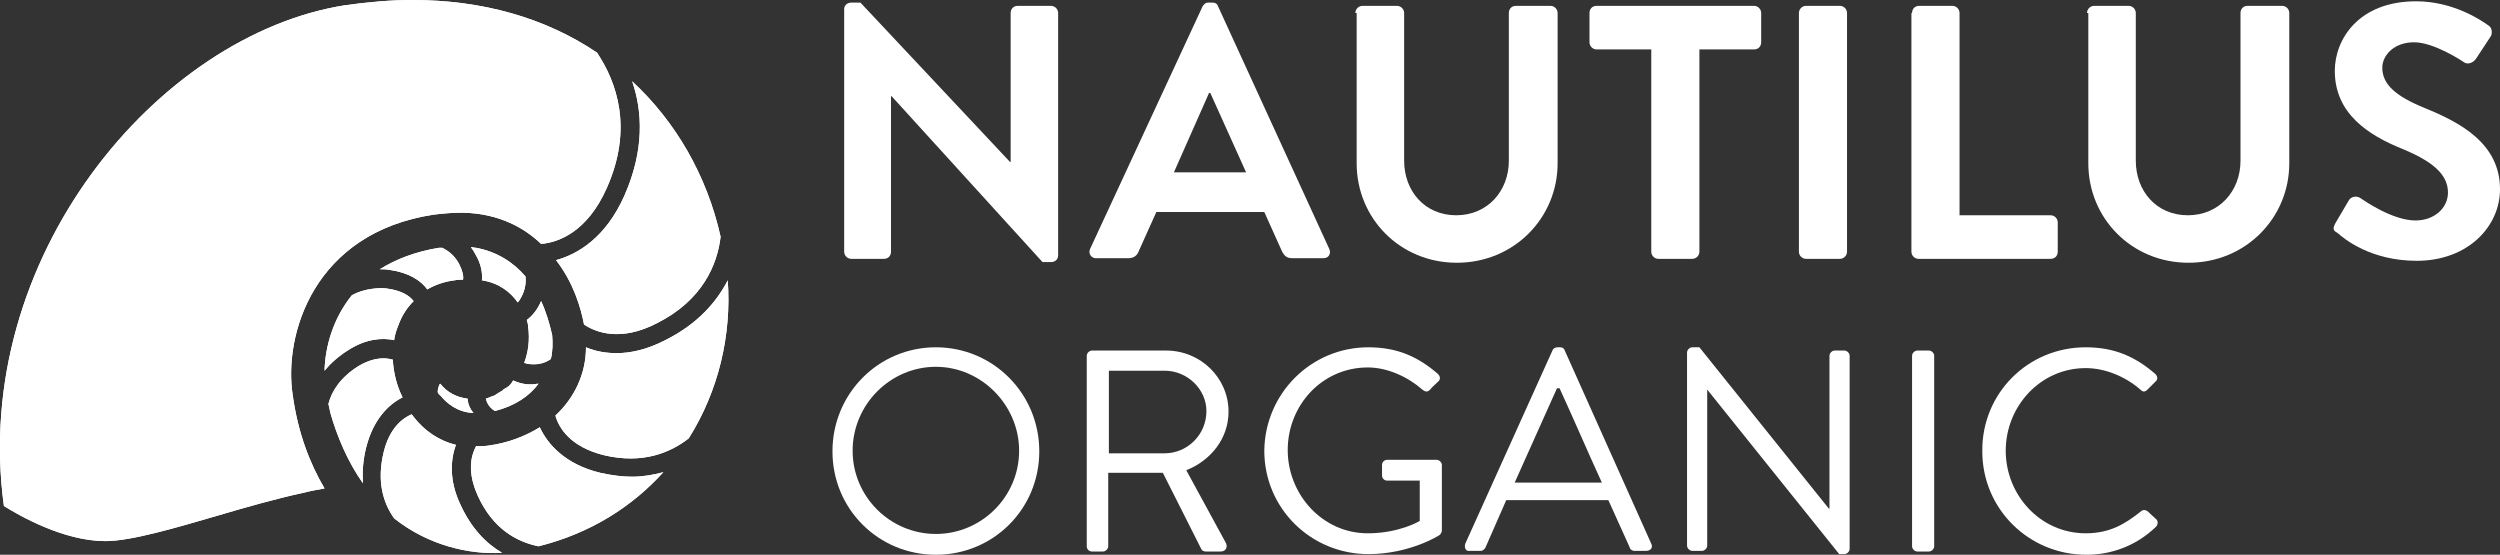
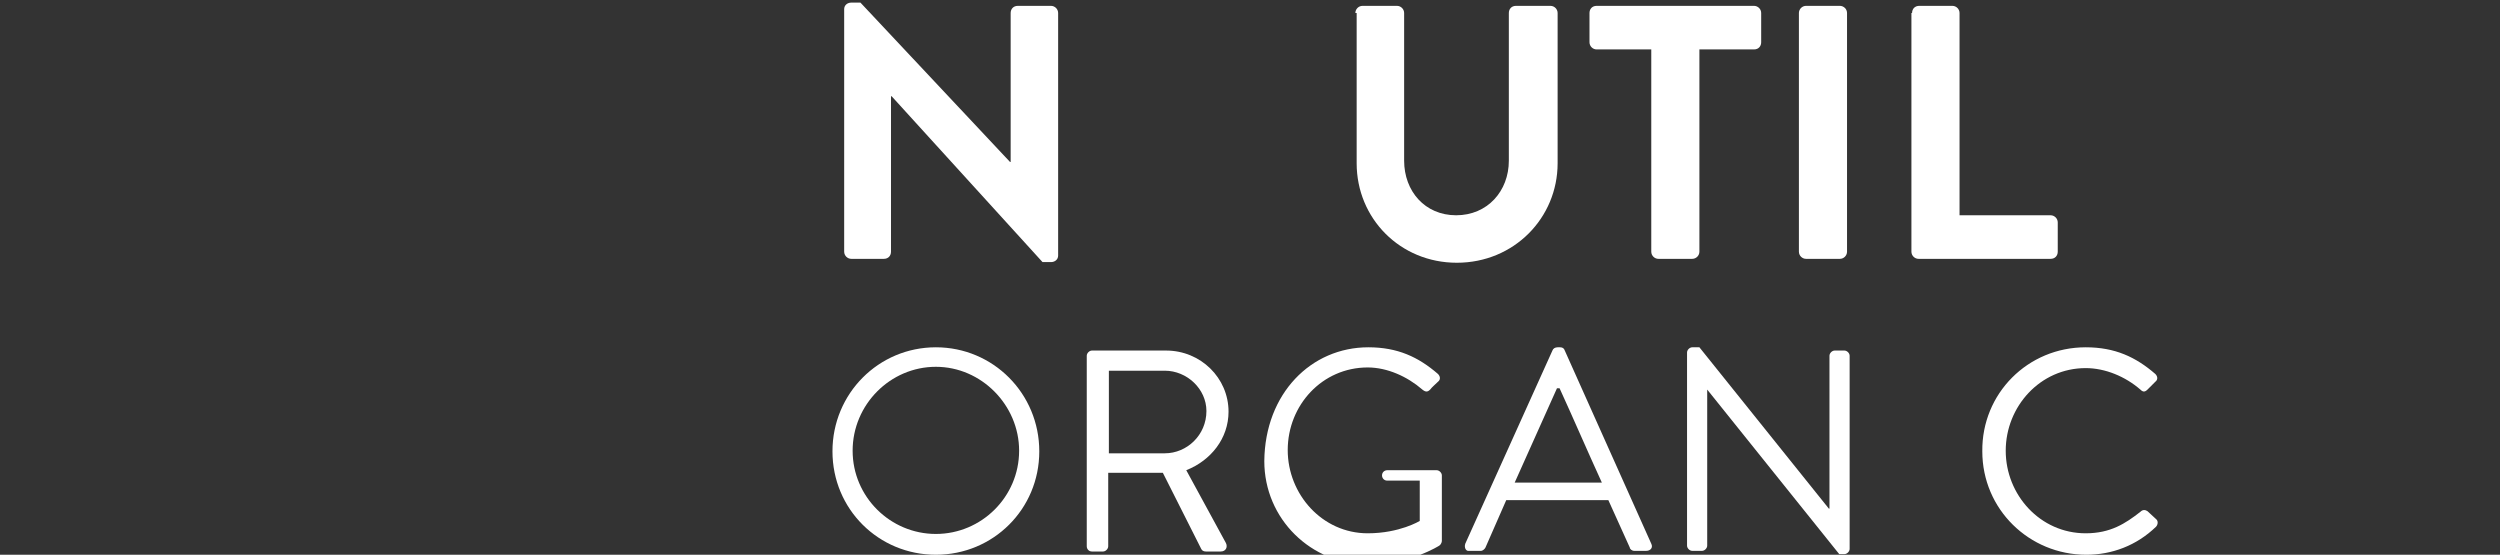
<svg xmlns="http://www.w3.org/2000/svg" xmlns:xlink="http://www.w3.org/1999/xlink" version="1.1" id="Laag_1" x="0px" y="0px" viewBox="0 0 384.4 85.3" style="enable-background:new 0 0 384.4 85.3;" xml:space="preserve">
  <rect x="0" y="0" width="384.4" height="85.3" fill="#333333" stroke="none" />
  <style type="text/css">
	.st0{fill:#FFFFFF;}
	.st1{clip-path:url(#SVGID_00000112621067979732259280000015944071973071646355_);fill:#FFFFFF;}
</style>
  <path class="st0" d="M320.7,53.4c4.5,0,7.7,1.5,10.7,4.1c0.4,0.4,0.4,0.9,0,1.2l-1.2,1.2c-0.4,0.4-0.7,0.4-1.1,0  c-2.3-2-5.4-3.3-8.4-3.3c-7,0-12.3,5.9-12.3,12.7S313.7,82,320.7,82c3.8,0,6.1-1.5,8.4-3.3c0.4-0.4,0.8-0.3,1.1-0.1l1.3,1.2  c0.4,0.3,0.3,0.9,0,1.2c-3,2.9-6.8,4.3-10.7,4.3c-8.8,0-16-7-16-15.9C304.7,60.5,311.8,53.4,320.7,53.4" />
-   <path class="st0" d="M294,54.7c0-0.4,0.4-0.8,0.8-0.8h1.8c0.4,0,0.8,0.4,0.8,0.8V84c0,0.4-0.4,0.8-0.8,0.8h-1.8  c-0.4,0-0.8-0.4-0.8-0.8V54.7z" />
  <path class="st0" d="M259.4,54.2c0-0.4,0.4-0.8,0.8-0.8h1.1l19.9,24.8h0.1V54.7c0-0.4,0.4-0.8,0.8-0.8h1.5c0.4,0,0.8,0.4,0.8,0.8  v29.7c0,0.4-0.4,0.8-0.8,0.8h-0.8l-20.3-25.3l0,0v24c0,0.4-0.4,0.8-0.8,0.8h-1.5c-0.4,0-0.8-0.4-0.8-0.8L259.4,54.2L259.4,54.2z" />
  <path class="st0" d="M225.3,83.6l13.4-29.7c0.1-0.3,0.4-0.5,0.8-0.5h0.4c0.4,0,0.6,0.2,0.7,0.5l13.3,29.7c0.3,0.6-0.1,1.1-0.8,1.1  h-1.8c-0.4,0-0.7-0.3-0.7-0.5l-3.3-7.3h-15.7l-3.2,7.3c-0.1,0.2-0.4,0.5-0.7,0.5h-1.8C225.4,84.8,225.1,84.2,225.3,83.6 M246.3,74.2  c-2.2-4.8-4.3-9.7-6.5-14.5h-0.4l-6.5,14.5H246.3z" />
-   <path class="st0" d="M210.4,53.4c4.5,0,7.7,1.5,10.7,4.1c0.4,0.4,0.4,0.9,0,1.2c-0.4,0.4-0.9,0.8-1.2,1.2c-0.4,0.4-0.7,0.4-1.2,0  c-2.3-2-5.4-3.4-8.4-3.4c-7,0-12.3,5.8-12.3,12.7c0,6.8,5.3,12.8,12.3,12.8c4.9,0,8-1.9,8-1.9v-6.2h-5c-0.5,0-0.8-0.4-0.8-0.8v-1.6  c0-0.5,0.4-0.8,0.8-0.8h7.6c0.4,0,0.8,0.4,0.8,0.8v10.1c0,0.2-0.2,0.6-0.4,0.7c0,0-4.5,2.9-10.9,2.9c-8.8,0-16-7-16-15.9  C194.5,60.5,201.6,53.4,210.4,53.4" />
+   <path class="st0" d="M210.4,53.4c4.5,0,7.7,1.5,10.7,4.1c0.4,0.4,0.4,0.9,0,1.2c-0.4,0.4-0.9,0.8-1.2,1.2c-0.4,0.4-0.7,0.4-1.2,0  c-2.3-2-5.4-3.4-8.4-3.4c-7,0-12.3,5.8-12.3,12.7c0,6.8,5.3,12.8,12.3,12.8c4.9,0,8-1.9,8-1.9v-6.2h-5c-0.5,0-0.8-0.4-0.8-0.8c0-0.5,0.4-0.8,0.8-0.8h7.6c0.4,0,0.8,0.4,0.8,0.8v10.1c0,0.2-0.2,0.6-0.4,0.7c0,0-4.5,2.9-10.9,2.9c-8.8,0-16-7-16-15.9  C194.5,60.5,201.6,53.4,210.4,53.4" />
  <path class="st0" d="M167.1,54.7c0-0.4,0.4-0.8,0.8-0.8h11.4c5.3,0,9.6,4.2,9.6,9.4c0,4.1-2.7,7.5-6.5,9l6.1,11.2  c0.3,0.6,0,1.3-0.8,1.3h-2.3c-0.4,0-0.6-0.2-0.7-0.4l-5.9-11.7h-8.4V84c0,0.4-0.4,0.8-0.8,0.8h-1.7c-0.5,0-0.8-0.4-0.8-0.8  L167.1,54.7L167.1,54.7z M179.1,69.7c3.4,0,6.4-2.8,6.4-6.5c0-3.4-3-6.2-6.4-6.2h-8.6v12.7H179.1z" />
  <path class="st0" d="M143.9,53.4c8.8,0,15.9,7.1,15.9,16s-7.1,15.9-15.9,15.9c-8.8,0-15.9-7-15.9-15.9S135.1,53.4,143.9,53.4   M143.9,82.1c7,0,12.8-5.7,12.8-12.8c0-7-5.8-12.9-12.8-12.9s-12.8,5.8-12.8,12.9S136.9,82.1,143.9,82.1" />
-   <path class="st0" d="M359.1,34.3l2-3.4c0.4-0.8,1.4-0.8,1.9-0.4c0.3,0.2,4.8,3.4,8.4,3.4c2.9,0,5-1.9,5-4.3c0-2.8-2.4-4.8-7-6.7  c-5.2-2.1-10.4-5.4-10.4-12c0-4.9,3.7-10.7,12.5-10.7c5.7,0,10,2.9,11.1,3.7c0.6,0.3,0.7,1.3,0.3,1.8l-2.1,3.2  c-0.4,0.7-1.3,1.1-1.9,0.7c-0.4-0.3-4.7-3.1-7.7-3.1c-3.2,0-4.9,2.1-4.9,3.9c0,2.6,2.1,4.4,6.5,6.2c5.4,2.2,11.6,5.4,11.6,12.5  c0,5.7-4.9,11-12.8,11c-7,0-11.1-3.3-12.2-4.3C358.8,35.5,358.6,35.2,359.1,34.3" />
-   <path class="st0" d="M320.9,2c0-0.6,0.5-1.1,1.1-1.1h5.3c0.6,0,1.1,0.5,1.1,1.1v22.7c0,4.7,3.2,8.4,8,8.4s8.1-3.7,8.1-8.4V2  c0-0.6,0.4-1.1,1.1-1.1h5.3c0.6,0,1.1,0.5,1.1,1.1v23.1c0,8.4-6.7,15.3-15.5,15.3c-8.7,0-15.4-6.8-15.4-15.3V2H320.9z" />
  <path class="st0" d="M294,2c0-0.6,0.4-1.1,1.1-1.1h5.1c0.6,0,1.1,0.5,1.1,1.1v31.1h14c0.6,0,1.1,0.5,1.1,1.1v4.5  c0,0.6-0.4,1.1-1.1,1.1H295c-0.6,0-1.1-0.5-1.1-1.1V2H294z" />
  <path class="st0" d="M276.6,2c0-0.6,0.5-1.1,1.1-1.1h5.2c0.6,0,1.1,0.5,1.1,1.1v36.7c0,0.6-0.5,1.1-1.1,1.1h-5.2  c-0.6,0-1.1-0.5-1.1-1.1V2z" />
  <path class="st0" d="M254,7.6h-8.5c-0.6,0-1.1-0.5-1.1-1.1V2c0-0.6,0.4-1.1,1.1-1.1h24.2c0.6,0,1.1,0.5,1.1,1.1v4.5  c0,0.6-0.4,1.1-1.1,1.1h-8.4v31.1c0,0.6-0.5,1.1-1.1,1.1H255c-0.6,0-1.1-0.5-1.1-1.1V7.6H254z" />
  <path class="st0" d="M129.8,1.4c0-0.6,0.5-1,1.1-1h1.4l23,24.5h0.1V2c0-0.6,0.4-1.1,1.1-1.1h5.1c0.6,0,1.1,0.5,1.1,1.1v37.3  c0,0.6-0.5,1-1.1,1h-1.3l-23.2-25.5H137v23.9c0,0.6-0.4,1.1-1.1,1.1h-5c-0.6,0-1.1-0.5-1.1-1.1V1.4z" />
-   <path class="st0" d="M167.6,38.3L184.9,1c0.2-0.3,0.4-0.6,0.9-0.6h0.6c0.6,0,0.8,0.3,0.9,0.6l17.1,37.3c0.3,0.7-0.1,1.4-0.9,1.4  h-4.8c-0.8,0-1.2-0.3-1.6-1.1l-2.7-6h-16.6l-2.7,6c-0.2,0.6-0.7,1.1-1.6,1.1h-4.8C167.8,39.8,167.3,39,167.6,38.3 M191.6,26.5  l-5.5-12.2h-0.2l-5.4,12.2H191.6z" />
  <path class="st0" d="M208.4,2c0-0.6,0.5-1.1,1.1-1.1h5.3c0.6,0,1.1,0.5,1.1,1.1v22.7c0,4.7,3.2,8.4,8,8.4s8.1-3.7,8.1-8.4V2  c0-0.6,0.4-1.1,1.1-1.1h5.3c0.6,0,1.1,0.5,1.1,1.1v23.1c0,8.4-6.7,15.3-15.5,15.3c-8.7,0-15.4-6.8-15.4-15.3V2H208.4z" />
  <g>
    <defs>
-       <path id="SVGID_1_" d="M75.2,68.5c-0.6,0.1-1.1,0.1-1.7,0.1c-0.1,0-0.2,0-0.3,0c-0.8,1.5-1.4,4,0.3,7.7c2.3,5,5.9,7,9.3,7.7    c8-2,14.4-6.1,19.2-11.4c-1.5,0.4-3.1,0.7-4.8,0.7c-1.5,0-3.1-0.2-4.9-0.6c-5.4-1.3-8.1-4.4-9.3-7C80.7,67.1,78.1,68.1,75.2,68.5     M59,69.5c-1.1,4.5-0.1,7.8,1.6,10.2c5.3,4.2,11.6,5.6,16.6,5.3c-2.4-1.4-4.7-3.7-6.4-7.4c-1.8-3.8-1.5-7-0.7-9.2    c-2.5-0.6-4.8-2.1-6.5-4.3c-0.1-0.1-0.2-0.3-0.3-0.4C61.9,64.3,59.9,65.8,59,69.5 M67.5,59.3c-0.1,0.3-0.2,0.6-0.2,1    c0.1,0.2,0.2,0.4,0.4,0.5c1,1.2,2.6,2.6,5.1,2.7c-0.1-0.1-0.2-0.3-0.3-0.4c-0.4-0.6-0.6-1.3-0.6-1.8c-1.7-0.2-3.2-1-4.2-2.3    C67.5,59.2,67.5,59.2,67.5,59.3 M78.3,59.3c-0.1,0.1-0.2,0.2-0.3,0.2c-0.1,0.1-0.2,0.2-0.3,0.2c-0.2,0.1-0.3,0.2-0.5,0.4    c-0.1,0-0.1,0.1-0.2,0.1c-0.2,0.1-0.3,0.2-0.5,0.3c-0.1,0.1-0.2,0.1-0.3,0.2c-0.1,0.1-0.2,0.1-0.4,0.2c-0.4,0.1-0.7,0.3-1.1,0.4    c0.1,0.2,0.1,0.4,0.2,0.6c0.3,0.6,0.7,1,1.2,1.3c3.1-0.8,5.3-2.3,6.7-4.2c-0.3,0-0.6,0.1-1,0.1c-0.1,0-0.3,0-0.4,0    c-1,0-1.8-0.3-2.5-0.6C78.8,58.7,78.6,59,78.3,59.3 M55.1,56.3c-2.7,1.7-4.1,3.8-4.6,5.8c0.1,0.5,0.2,1,0.3,1.4    c1,3.5,2.6,7.4,5,10.8c-0.1-1.7,0-3.5,0.5-5.5c1.1-4.3,3.4-6.6,5.6-7.7c-0.9-1.8-1.4-3.8-1.5-5.8c-0.4-0.1-0.9-0.2-1.4-0.2    C57.9,55.1,56.6,55.4,55.1,56.3 M83.2,46.3c-0.6,1.4-1.4,2.3-2.2,2.9c0.1,0.3,0.2,0.7,0.2,1c0.3,2.1,0,4-0.6,5.6    c0.3,0.1,0.7,0.2,1.1,0.2c1.3,0.1,2.3-0.3,3-0.8c0.3-1.2,0.3-2.5,0.2-3.7C84.5,49.8,84,48,83.2,46.3L83.2,46.3 M54.1,45.4    C51.2,49,50,53.3,49.9,57c0.9-1.1,2.1-2.2,3.7-3.2c2.7-1.7,5.1-1.9,7-1.5c0.1-0.8,0.4-1.7,0.7-2.4c0.5-1.4,1.3-2.6,2.3-3.6    c-0.6-0.8-1.8-1.6-3.9-1.9c-0.5-0.1-0.9-0.1-1.3-0.1C56.5,44.4,55.2,44.8,54.1,45.4 M102.3,52.3c-2.9,1.5-5.4,2-7.5,2    c-1.7,0-3.1-0.3-4.2-0.7c-0.2-0.1-0.3-0.1-0.5-0.2c0,4.1-1.8,7.8-4.7,10.5c0.5,1.8,2.2,4.8,7.5,6.1c5.9,1.4,10.2-0.4,13-2.6    c4.6-7.3,6.6-15.9,6-24.3C110.2,46.4,107.3,49.8,102.3,52.3 M67.5,38.1c-3.7,0.6-6.7,1.8-9.1,3.3c0.5,0,1,0,1.5,0.1    c2.9,0.4,4.8,1.6,5.8,3c1.2-0.7,2.6-1.2,4.2-1.4c0.5-0.1,0.9-0.1,1.3-0.1c0.1-0.6-0.1-1.4-0.6-2.4c-0.7-1.3-1.6-2-2.6-2.5    C67.9,38.1,67.7,38.1,67.5,38.1 M73.1,39.1c0.9,1.5,1.1,2.9,1,4c2.6,0.4,4.4,1.8,5.5,3.4c0.3-0.3,0.5-0.7,0.8-1.3    c0.4-1,0.5-1.9,0.4-2.7c-1.9-2.2-4.4-3.8-7.6-4.4c-0.3,0-0.5-0.1-0.8-0.1C72.7,38.4,72.9,38.7,73.1,39.1 M96,30.1    c-2.9,6.5-7.2,9-10.5,9.9c2.7,3.5,3.8,7.3,4.3,9.9c1.8,1.2,5.6,2.7,11.2-0.2c7-3.5,9.3-9,9.8-13.3c-2.1-9.4-6.9-17.7-13.6-23.9    C98.8,17.1,99.1,23.1,96,30.1 M53.1,0.8C24.3,5.3-4.6,39.7,0.6,77.8c2.4,1.5,9.2,5.4,15.6,5.4c3.9,0,10.7-2,17.2-3.9    c4.4-1.3,9-2.6,13.1-3.5c1.2-0.3,2.3-0.5,3.4-0.7c-2.3-3.9-4.1-8.6-4.9-14.4c-1.4-9.2,3.2-24.9,21.7-27.7c1.6-0.2,3-0.3,4.4-0.3    c5.8,0.1,9.7,2.5,12.1,4.8c2.6-0.2,7.1-1.8,10.1-8.6c4.1-9.2,1.5-16.3-1.5-20.8C83.8,2.7,74.1,0,63.4,0C60.1,0,56.7,0.3,53.1,0.8" />
-     </defs>
+       </defs>
    <use xlink:href="#SVGID_1_" style="overflow:visible;fill:#FFFFFF;" />
    <clipPath id="SVGID_00000155104730480369305860000009557936979983901076_">
      <use xlink:href="#SVGID_1_" style="overflow:visible;" />
    </clipPath>
    <polygon style="clip-path:url(#SVGID_00000155104730480369305860000009557936979983901076_);fill:#FFFFFF;" points="112.4,88.2    -6.7,85.3 -4.5,-2.9 114.6,0.1  " />
  </g>
</svg>